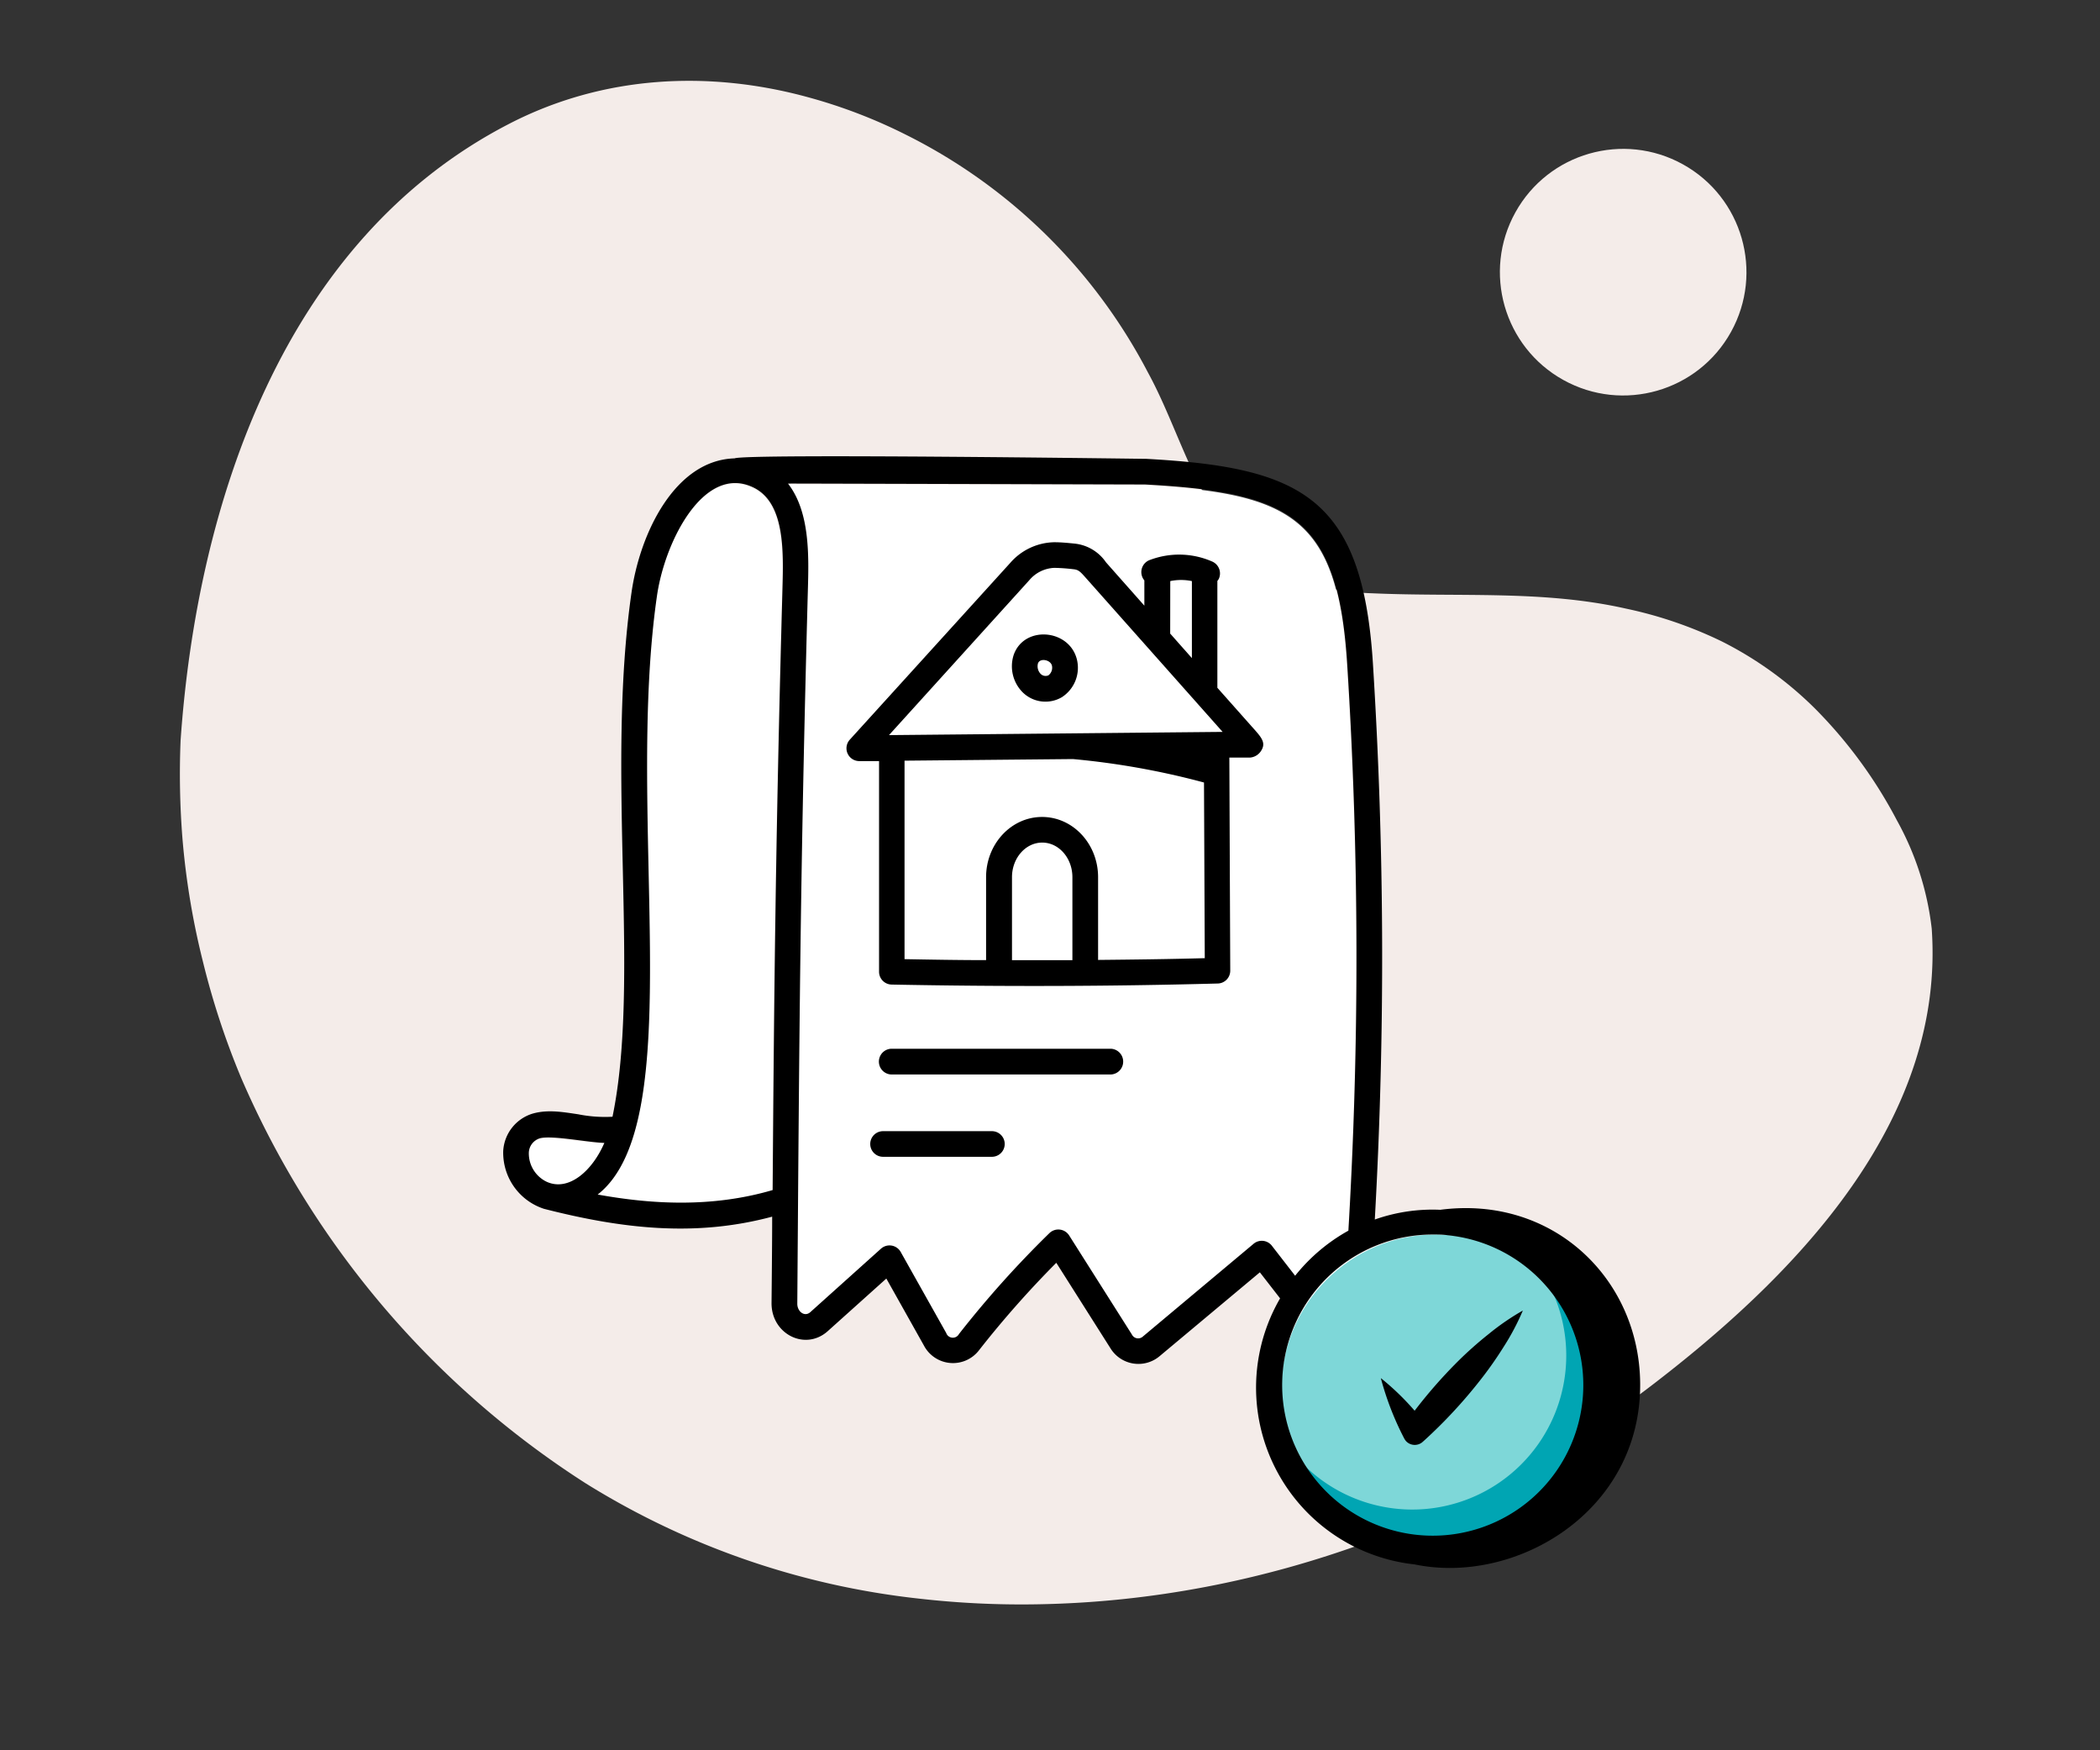
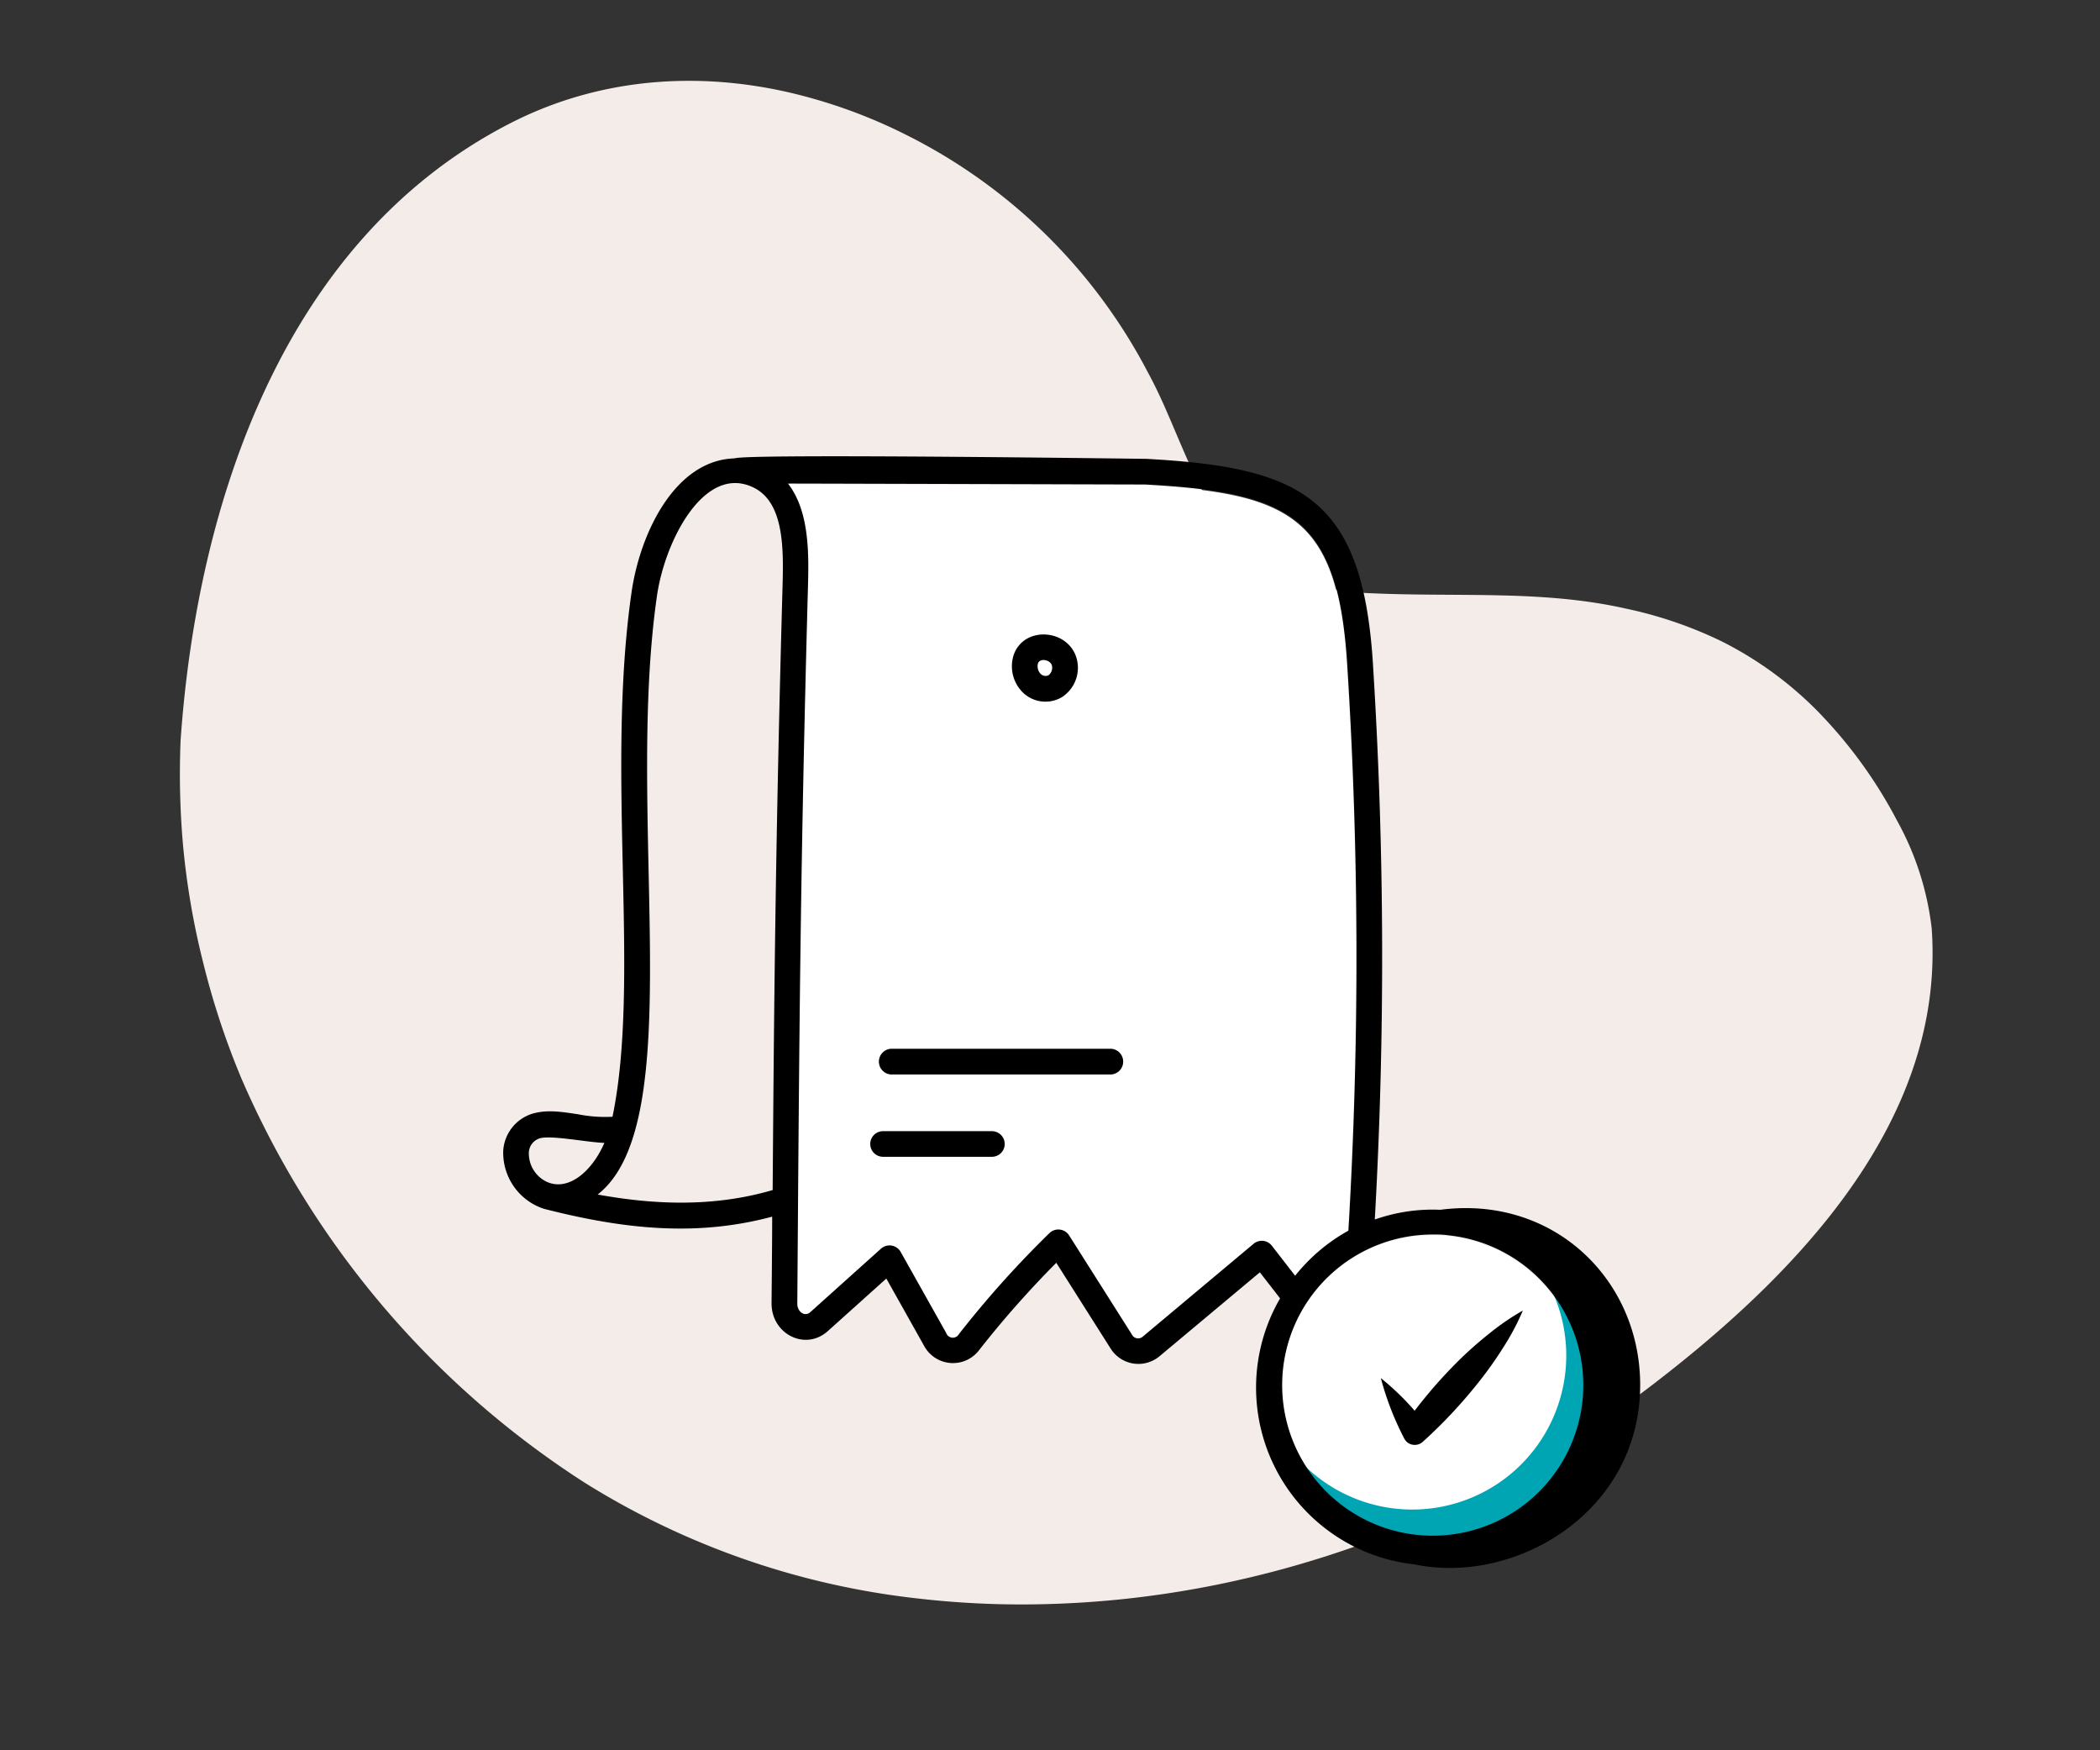
<svg xmlns="http://www.w3.org/2000/svg" id="Layer_1" data-name="Layer 1" viewBox="0 0 300 250">
  <rect x="0" y="0" width="300" height="250" fill="#333333" stroke="none" />
  <defs>
    <style>.cls-1{fill:#f4ece9;}.cls-2{fill:#fff;}.cls-3{fill:#7ed7d8;}.cls-4{fill:#00a5b3;}</style>
  </defs>
  <path class="cls-1" d="M271,117.2a66.28,66.28,0,0,0-11.72-16A52.14,52.14,0,0,0,246,91.63a59.38,59.38,0,0,0-13.72-4.7c-11.9-2.68-23.7-1.63-36.27-2.19-10.07-.32-19.6-4.55-23.82-13.89C169.07,65.23,167,58.7,164,53.22a78.49,78.49,0,0,0-34.63-34,74.63,74.63,0,0,0-13.85-5.31C101.31,10,86.19,10.73,72.73,17.69,40.39,34.37,28.15,72.11,25.8,105.74a116.54,116.54,0,0,0,.27,14.09A109.53,109.53,0,0,0,29,137.4,112.45,112.45,0,0,0,34.47,154a129.8,129.8,0,0,0,49.2,57.87,113.42,113.42,0,0,0,47.55,16.46,129,129,0,0,0,16.92.82c32.42-.52,63.91-12.44,89.56-32.62,20-15.62,40.14-37.14,38.26-63.89A41.58,41.58,0,0,0,271,117.2Z" />
  <path class="cls-2" d="M204.62,176.44c.71,0,1.43,0,2.15.11a21.51,21.51,0,1,1-2.15-.11Z" />
  <path class="cls-2" d="M163.51,69.31C184.43,70.45,191.08,73.9,192.4,95a663.29,663.29,0,0,1,.18,80.87,25.47,25.47,0,0,0-7.61,6.44l-3.32-4.28a1.83,1.83,0,0,0-2.63-.28L163.21,191a1,1,0,0,1-1.58-.31l-8.95-14.13a1.83,1.83,0,0,0-2.83-.33,147.86,147.86,0,0,0-12.92,14.4,1,1,0,0,1-1.82-.15l-6.51-11.57a1.83,1.83,0,0,0-2.82-.46l-10.09,9.06c-.81.74-1.87-.08-1.86-1.23.3-39.62.42-61.59,1.51-101.92.14-4.86.31-11.15-2.83-15.2C120.09,69.21,89.66,69.14,163.51,69.31Z" />
-   <path class="cls-2" d="M93.79,85.24c1.15-8,6.91-19.12,14-15.38,4.26,2.29,4.07,9,3.92,14.41-1,36.2-1.19,58.81-1.39,85.82-8.8,2.58-17.48,2-25,.64C98.56,160.39,89.2,117.15,93.79,85.24Z" />
-   <path class="cls-2" d="M77.05,162.7c1.67-.48,6.93.6,9.23.65-1.71,4-5.11,7-8.26,5.55a4.5,4.5,0,0,1-2.52-4.22A2.22,2.22,0,0,1,77.05,162.7Z" />
-   <circle class="cls-1" cx="231.87" cy="38.86" r="17.61" transform="translate(85.45 222.81) rotate(-60.99)" />
-   <ellipse class="cls-3" cx="205.1" cy="198.39" rx="22.04" ry="22.06" />
  <path class="cls-4" d="M221.45,183.82a22,22,0,0,1-36.17,24.38,22,22,0,1,0,36.17-24.38Z" />
  <path d="M208.3,194.42a69.76,69.76,0,0,0-6.21,7.08,36.83,36.83,0,0,0-4.83-4.66,42.15,42.15,0,0,0,3.33,8.6,2.41,2.41,0,0,0,.26.39,1.7,1.7,0,0,0,2.4.11l.3-.27a69.93,69.93,0,0,0,7.86-8.47,53.3,53.3,0,0,0,3.35-4.75,34.6,34.6,0,0,0,2.79-5.26,35.06,35.06,0,0,0-4.9,3.37A53.49,53.49,0,0,0,208.3,194.42Z" />
  <g id="_78" data-name="78">
    <path d="M77.71,172.66c11.07,2.83,21.57,4.08,32.6,1.12,0,1.5,0,3.32-.09,12.38,0,4.4,4.8,6.82,8,4l8.4-7.54,5.37,9.57a4.69,4.69,0,0,0,7.91.62,142.17,142.17,0,0,1,11-12.44l7.73,12.2a4.69,4.69,0,0,0,7,1.16l14.35-12,2.89,3.72a25.4,25.4,0,0,0,19.21,38c14.47,3,32.35-7.53,32.23-25.83-.11-15-12.49-26.92-28.56-24.82a24.75,24.75,0,0,0-9.35,1.39,668.31,668.31,0,0,0-.27-79.43C194.63,71,185.85,66.75,163.77,65.54c-.25,0-57.09-.78-58.83-.07-8.53.25-13.51,10.69-14.72,19.14-3.72,25.82,1.32,55.39-2.72,74.9a19.59,19.59,0,0,1-4.89-.35c-2.23-.33-4.36-.71-6.51-.1a5.93,5.93,0,0,0-4.21,5.3A8.43,8.43,0,0,0,77.71,172.66Zm127,3.67c.71,0,1.42,0,2.14.11a21.51,21.51,0,1,1-2.14-.11ZM163.57,69.2c20.92,1.14,27.56,4.59,28.89,25.71a661.28,661.28,0,0,1,.17,80.87,25.59,25.59,0,0,0-7.61,6.44l-3.32-4.28a1.82,1.82,0,0,0-2.62-.28l-15.82,13.25a1,1,0,0,1-1.57-.31l-8.95-14.13a1.83,1.83,0,0,0-2.83-.33A145.44,145.44,0,0,0,137,190.54a1,1,0,0,1-1.83-.15l-6.5-11.57a1.83,1.83,0,0,0-2.82-.46l-10.09,9.06c-.82.73-1.88-.08-1.86-1.23.29-39.62.42-61.59,1.51-101.92.14-4.86.31-11.15-2.84-15.2C120.14,69.09,89.72,69,163.57,69.2ZM93.85,85.13c1.14-8,6.9-19.12,14-15.39,4.27,2.3,4.08,9,3.93,14.42-1,36.2-1.2,58.81-1.4,85.82-8.8,2.58-17.48,2-25,.64C98.61,160.28,89.25,117,93.85,85.13ZM77.11,162.59c1.67-.48,6.92.6,9.23.65-1.72,4-5.11,7-8.26,5.55a4.49,4.49,0,0,1-2.53-4.22A2.23,2.23,0,0,1,77.11,162.59Z" />
-     <path d="M122.79,108.71h0l2.79,0V138.8a1.83,1.83,0,0,0,1.8,1.83c15.65.3,30.89.27,46.54-.15a1.83,1.83,0,0,0,1.83-1.84l-.13-30.43,2.93,0a2.06,2.06,0,0,0,1.57-.91c.83-1.22.07-2-1.3-3.53l-4.91-5.53,0-15.26a1.69,1.69,0,0,0,.21-.31,1.85,1.85,0,0,0-.9-2.44,11.77,11.77,0,0,0-8.89-.27,1.84,1.84,0,0,0-1.2,2.3,1.81,1.81,0,0,0,.35.64v3.61L158,80.32a6.2,6.2,0,0,0-4.53-2.68c-.9-.09-1.89-.19-2.87-.19a8.55,8.55,0,0,0-6.27,2.94l-22.93,25.26A1.83,1.83,0,0,0,122.79,108.71Zm30.41,28.43q-4.27,0-8.63,0V125.29c0-2.72,1.94-4.94,4.32-4.94s4.31,2.22,4.31,4.94Zm3.67,0V125.29c0-4.74-3.58-8.6-8-8.6s-8,3.86-8,8.6v11.85c-3.84,0-7.72-.07-11.65-.14V108.65l24.06-.23A110.94,110.94,0,0,1,172,111.77l.11,25.09C167,137,162,137.06,156.87,137.11ZM167.18,83a7.61,7.61,0,0,1,3.09,0v11l-3.1-3.5Zm-20.11-.16a4.93,4.93,0,0,1,3.56-1.73,26.35,26.35,0,0,1,2.68.19c.79.08,1,.33,1.94,1.39l19.41,21.85L127,105Z" />
    <path d="M144.8,93.58a5.27,5.27,0,0,0,1.33,5.34,4.63,4.63,0,0,0,5.57.66,5,5,0,0,0,2.15-5.36C152.78,89.81,146.26,89.29,144.8,93.58Zm5,2.87a1,1,0,0,1-1.13-.19,1.57,1.57,0,0,1-.39-1.5h0c.28-.83,1.82-.52,2,.33A1.37,1.37,0,0,1,149.79,96.45Z" />
    <path d="M158.75,149.8H127.26a1.84,1.84,0,0,0,0,3.67h31.49a1.84,1.84,0,0,0,0-3.67Z" />
    <path d="M141.7,161.57H126.15a1.83,1.83,0,0,0,0,3.66H141.7a1.83,1.83,0,1,0,0-3.66Z" />
  </g>
</svg>